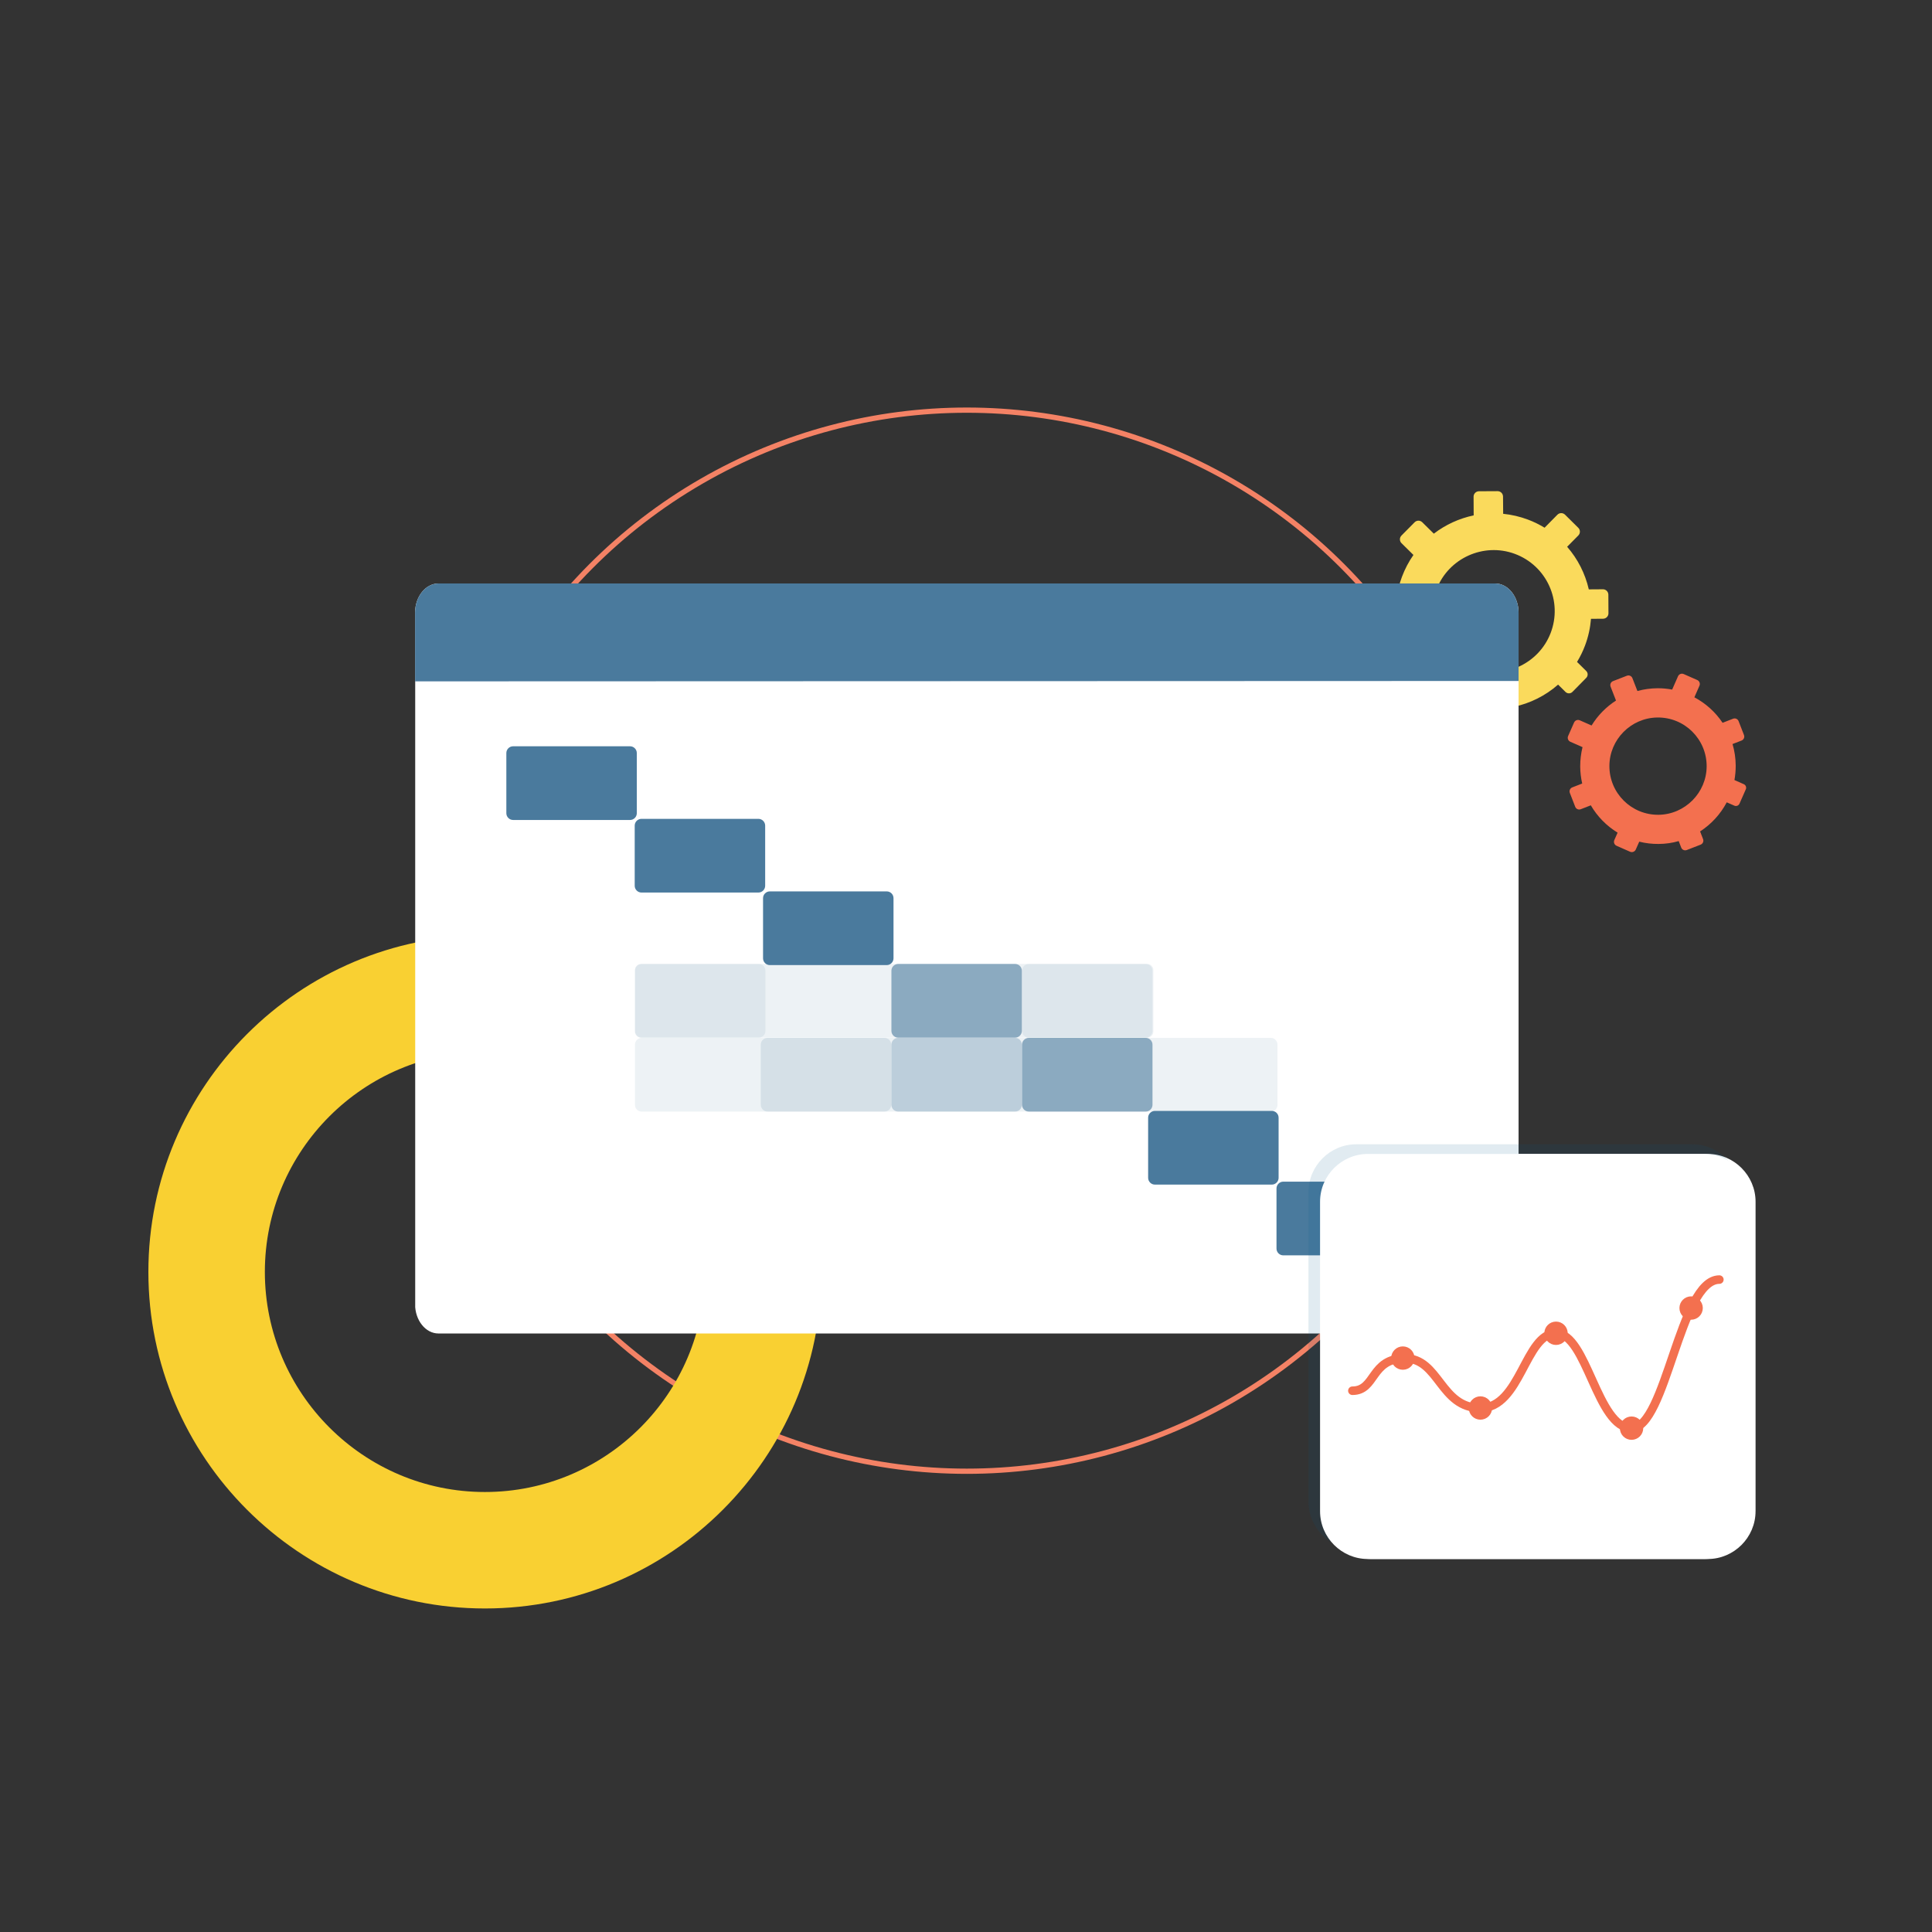
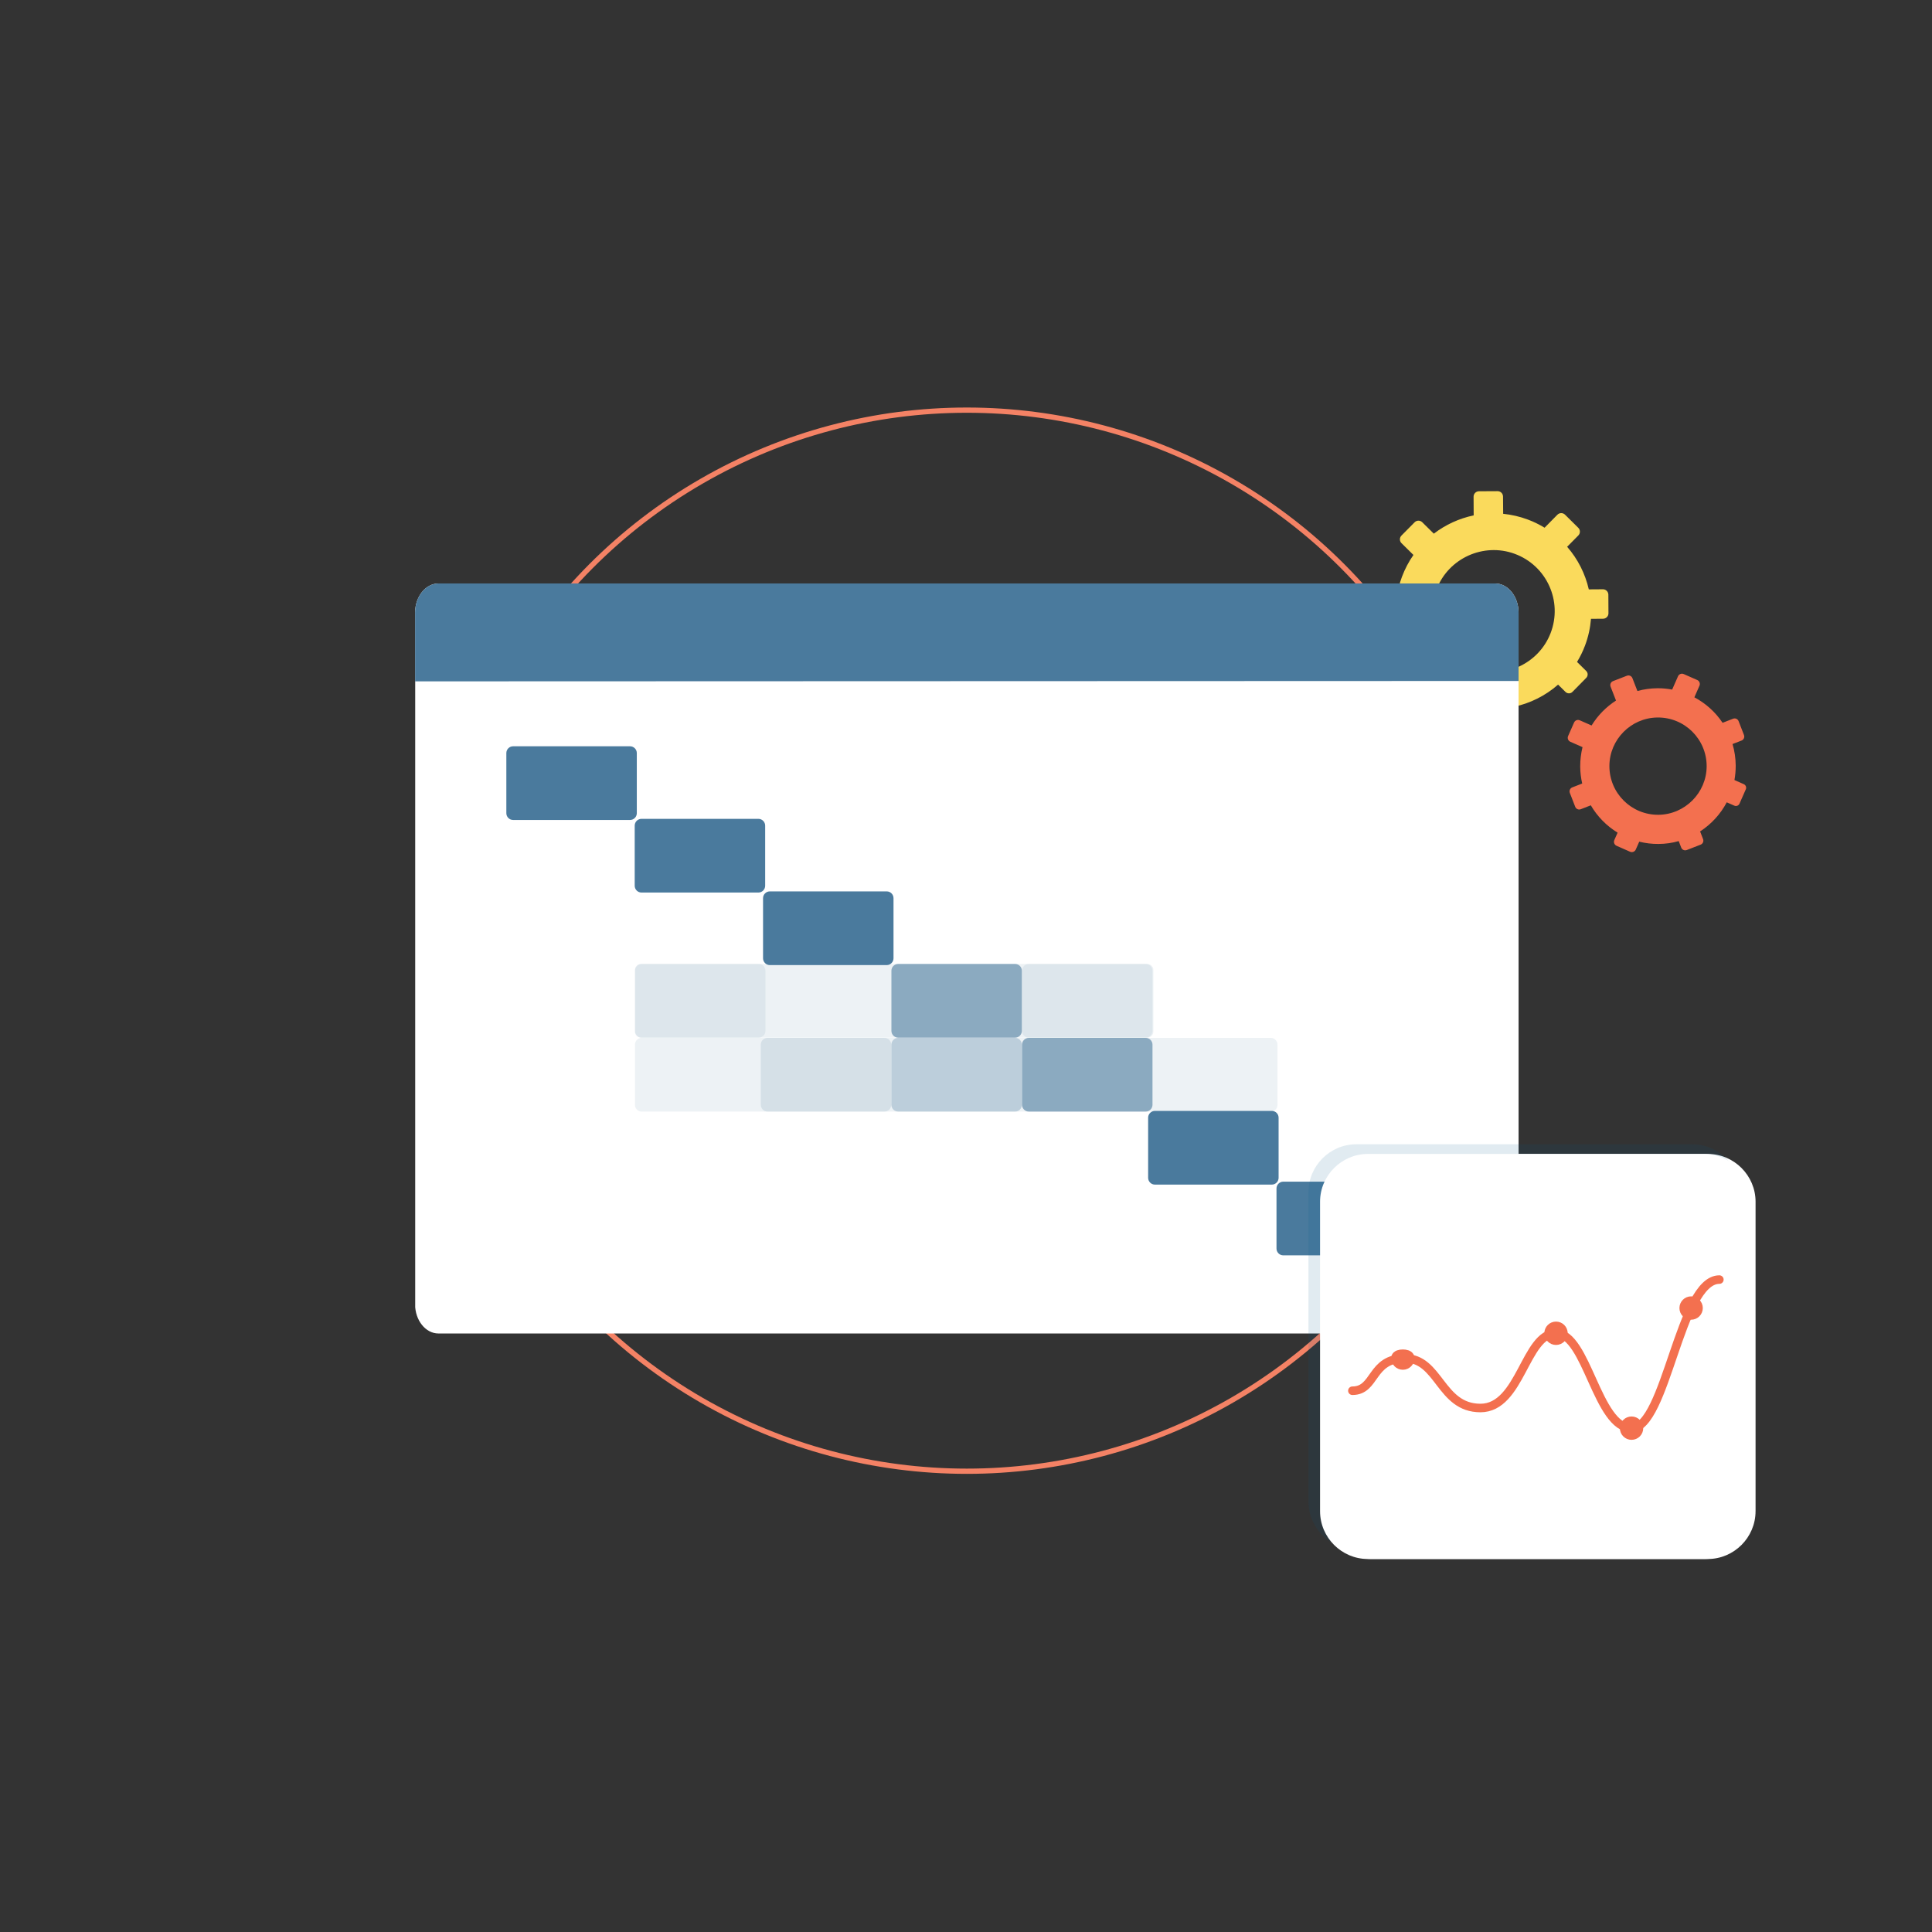
<svg xmlns="http://www.w3.org/2000/svg" xmlns:xlink="http://www.w3.org/1999/xlink" version="1.1" id="Layer_1" x="0px" y="0px" viewBox="0 0 1000 1000" style="enable-background:new 0 0 1000 1000;" xml:space="preserve">
  <rect x="0" y="0" width="1000" height="1000" fill="#333333" stroke="none" />
  <style type="text/css">
	.st0{fill:#FADA5C;}
	.st1{fill:#F3704F;}
	.st2{fill:none;stroke:#F48265;stroke-width:2.715;stroke-linecap:round;stroke-miterlimit:10;}
	.st3{fill:#F9D032;}
	.st4{clip-path:url(#SVGID_4_);}
	.st5{fill:#FFFFFF;}
	.st6{opacity:0.1;}
	.st7{fill:#4A7A9D;}
	.st8{opacity:0.6;}
	.st9{opacity:0.3;}
	.st10{opacity:0.15;}
	.st11{fill:none;stroke:#F3704F;stroke-width:4.421;stroke-linecap:round;stroke-linejoin:round;stroke-miterlimit:10;}
	.st12{fill:none;stroke:#F3704F;stroke-width:6.697;stroke-linecap:round;stroke-linejoin:round;stroke-miterlimit:10;}
	.st13{opacity:0.12;}
	.st14{fill:#005984;}
</style>
  <g>
    <g id="Illustration-DDM-1-1000x1000_4_">
      <g>
        <g>
          <path class="st0" d="M768.29,366.74l0.03,4.54c0.02,1.53,1.27,2.79,2.82,2.77l9.65-0.05c1.53-0.02,2.79-1.27,2.77-2.82      l-0.03-5.33c8.48-1.8,16.4-5.75,22.94-11.5l3.84,3.8c1,0.97,2.59,0.97,3.58-0.03l7.15-7.26c0.97-1,0.97-2.59-0.03-3.58      l-4.74-4.67c1.61-2.63,3-5.46,4.13-8.46c1.72-4.55,2.72-9.21,3.09-13.85l6.27-0.05c1.53-0.02,2.79-1.27,2.77-2.82l-0.05-9.65      c-0.02-1.53-1.27-2.79-2.82-2.77l-7.3,0.05c-1.87-8.14-5.7-15.74-11.22-22.05l5.8-5.86c1.09-1.11,1.08-2.87-0.02-3.96      l-6.86-6.79c-1.11-1.09-2.87-1.08-3.96,0.02l-6.63,6.72c-2.67-1.63-5.54-3.05-8.58-4.19c-4.24-1.59-8.56-2.58-12.86-3.01      l-0.07-8.95c-0.02-1.53-1.27-2.79-2.82-2.77l-9.65,0.05c-1.53,0.02-2.79,1.27-2.77,2.82l0.05,9.67      c-7.48,1.56-14.56,4.8-20.63,9.46l-5.99-5.91c-1.11-1.09-2.87-1.08-3.96,0.02l-6.79,6.86c-1.09,1.11-1.08,2.87,0.02,3.96      l6.17,6.09c-2.39,3.41-4.38,7.16-5.92,11.24c-1.34,3.55-2.23,7.14-2.74,10.76l-6.94,0.05c-1.53,0.02-2.79,1.27-2.77,2.82      l0.05,9.65c0.02,1.53,1.27,2.79,2.82,2.77l7.02-0.04c1.37,8.31,4.79,16.17,9.94,22.82l-3.72,3.78      c-1.09,1.11-1.08,2.87,0.02,3.96l6.86,6.79c1.11,1.09,2.87,1.08,3.96-0.02l3.94-3.98c3.36,2.35,7.08,4.33,11.11,5.85      C759.55,365.31,763.93,366.29,768.29,366.74z M762.21,346.01c-16.61-6.09-24.99-24.58-18.61-41.08      c6.17-16.01,24.25-24.19,40.37-18.29c16.61,6.09,24.99,24.58,18.61,41.08C796.39,343.73,778.31,351.91,762.21,346.01z" />
        </g>
        <g>
          <path class="st1" d="M868.89,435.34l1.31,3.37c0.44,1.15,1.73,1.71,2.88,1.26l7.16-2.78c1.15-0.44,1.71-1.73,1.26-2.88      l-1.53-3.97c5.79-3.75,10.55-8.93,13.79-15.06l3.94,1.73c1.02,0.45,2.21-0.02,2.66-1.04l3.27-7.42      c0.45-1.02-0.02-2.21-1.04-2.66l-4.84-2.14c0.43-2.43,0.66-4.91,0.65-7.46c-0.02-3.88-0.6-7.64-1.64-11.18l4.66-1.8      c1.15-0.44,1.71-1.73,1.26-2.88l-2.78-7.16c-0.44-1.15-1.73-1.71-2.88-1.26l-5.41,2.11c-3.68-5.52-8.71-10.06-14.6-13.2      l2.64-6.01c0.48-1.12-0.03-2.43-1.15-2.93l-7.03-3.1c-1.12-0.48-2.43,0.03-2.93,1.15l-3.03,6.89c-2.45-0.45-4.97-0.7-7.57-0.69      c-3.62,0.03-7.1,0.52-10.42,1.43l-2.58-6.64c-0.44-1.15-1.73-1.71-2.88-1.26l-7.16,2.78c-1.15,0.44-1.71,1.73-1.26,2.88      l2.8,7.18c-5.13,3.3-9.45,7.71-12.64,12.91l-6.13-2.69c-1.12-0.48-2.43,0.03-2.93,1.15l-3.1,7.03      c-0.48,1.12,0.03,2.43,1.15,2.93l6.32,2.79c-0.79,3.21-1.21,6.58-1.2,10.04c0.03,3.04,0.38,5.96,1.03,8.79l-5.13,2      c-1.15,0.44-1.71,1.73-1.26,2.88l2.78,7.16c0.44,1.15,1.73,1.71,2.88,1.26l5.19-2.02c3.37,5.79,8.15,10.66,13.87,14.15      l-1.71,3.86c-0.48,1.12,0.03,2.43,1.15,2.93l7.03,3.1c1.12,0.48,2.43-0.03,2.93-1.15l1.8-4.07c3.19,0.79,6.52,1.21,9.94,1.18      C862.04,436.82,865.59,436.31,868.89,435.34z M858.54,421.73c-14.09,0.19-25.56-11.19-25.52-25.27      c0.04-13.67,11.15-24.9,24.82-25.08c14.09-0.19,25.56,11.19,25.52,25.27C883.31,410.3,872.18,421.53,858.54,421.73z" />
        </g>
      </g>
    </g>
  </g>
  <circle class="st2" cx="500.42" cy="486.9" r="274.61" />
  <g>
-     <path class="st3" d="M251,832.54c-96.05,0-174.2-78.14-174.2-174.2s78.14-174.2,174.2-174.2s174.2,78.14,174.2,174.2   S347.06,832.54,251,832.54z M251,544.43c-62.81,0-113.91,51.1-113.91,113.91S188.19,772.26,251,772.26s113.91-51.1,113.91-113.91   S313.82,544.43,251,544.43z" />
-   </g>
+     </g>
  <g>
    <g>
      <g>
        <g>
          <g>
            <g>
              <g>
                <g>
                  <defs>
-                     <path id="SVGID_1_" d="M786,675.11c0,8.31-5.44,15.1-12.09,15.1H226.94c-6.65,0-12.09-6.8-12.09-15.1v-358           c0-8.31,5.44-15.1,12.09-15.1h546.98c6.65,0,12.09,6.8,12.09,15.1V675.11z" />
-                   </defs>
+                     </defs>
                  <clipPath id="SVGID_2_">
                    <use xlink:href="#SVGID_1_" style="overflow:visible;" />
                  </clipPath>
                </g>
                <g>
                  <defs>
                    <path id="SVGID_3_" d="M786,675.11c0,8.31-5.44,15.1-12.09,15.1H226.94c-6.65,0-12.09-6.8-12.09-15.1v-358           c0-8.31,5.44-15.1,12.09-15.1h546.98c6.65,0,12.09,6.8,12.09,15.1V675.11z" />
                  </defs>
                  <clipPath id="SVGID_4_">
                    <use xlink:href="#SVGID_3_" style="overflow:visible;" />
                  </clipPath>
                  <g class="st4">
                    <rect x="214.91" y="302.07" class="st5" width="612.3" height="388.14" />
                  </g>
                </g>
                <g>
                  <defs>
                    <path id="SVGID_5_" d="M786,675.11c0,8.31-5.44,15.1-12.09,15.1H226.94c-6.65,0-12.09-6.8-12.09-15.1v-358           c0-8.31,5.44-15.1,12.09-15.1h546.98c6.65,0,12.09,6.8,12.09,15.1V675.11z" />
                  </defs>
                  <clipPath id="SVGID_6_">
                    <use xlink:href="#SVGID_5_" style="overflow:visible;" />
                  </clipPath>
                </g>
              </g>
            </g>
            <g>
              <defs>
                <path id="SVGID_7_" d="M214.85,352.67v-35.56c0-8.31,5.44-15.1,12.09-15.1h546.98c6.65,0,12.09,6.8,12.09,15.1v35.36" />
              </defs>
              <use xlink:href="#SVGID_7_" style="overflow:visible;fill:#4A7A9D;" />
              <clipPath id="SVGID_8_">
                <use xlink:href="#SVGID_7_" style="overflow:visible;" />
              </clipPath>
            </g>
          </g>
        </g>
      </g>
      <g>
        <g class="st6">
          <path class="st7" d="M596.98,533.97c0,1.72-1.41,3.13-3.13,3.13H331.78c-1.72,0-3.13-1.41-3.13-3.13v-31.9      c0-1.72,1.41-3.13,3.13-3.13h262.08c1.72,0,3.13,1.41,3.13,3.13V533.97z" />
        </g>
        <g class="st6">
          <path class="st7" d="M396.19,533.58c0,1.93-1.58,3.51-3.51,3.51h-60.51c-1.93,0-3.51-1.58-3.51-3.51v-31.13      c0-1.93,1.58-3.51,3.51-3.51h60.51c1.93,0,3.51,1.58,3.51,3.51V533.58z" />
        </g>
        <path class="st7" d="M329.61,420.91c0,1.93-1.58,3.51-3.51,3.51h-60.51c-1.93,0-3.51-1.58-3.51-3.51v-31.13     c0-1.93,1.58-3.51,3.51-3.51h60.51c1.93,0,3.51,1.58,3.51,3.51V420.91z" />
        <path class="st7" d="M396.05,458.47c0,1.93-1.58,3.51-3.51,3.51h-60.51c-1.93,0-3.51-1.58-3.51-3.51v-31.13     c0-1.93,1.58-3.51,3.51-3.51h60.51c1.93,0,3.51,1.58,3.51,3.51V458.47z" />
        <path class="st7" d="M462.48,496.02c0,1.93-1.58,3.51-3.51,3.51h-60.51c-1.93,0-3.51-1.58-3.51-3.51v-31.13     c0-1.93,1.58-3.51,3.51-3.51h60.51c1.93,0,3.51,1.58,3.51,3.51V496.02z" />
        <g>
          <g class="st6">
            <path class="st7" d="M661.23,571.88c0,1.91-1.57,3.48-3.48,3.48H332.13c-1.91,0-3.48-1.57-3.48-3.48v-31.2       c0-1.91,1.57-3.48,3.48-3.48h325.62c1.91,0,3.48,1.57,3.48,3.48V571.88z" />
          </g>
          <g class="st8">
            <path class="st7" d="M596.53,571.84c0,1.93-1.58,3.51-3.51,3.51h-60.51c-1.93,0-3.51-1.58-3.51-3.51v-31.13       c0-1.93,1.58-3.51,3.51-3.51h60.51c1.93,0,3.51,1.58,3.51,3.51V571.84z" />
          </g>
          <g class="st9">
            <path class="st7" d="M528.92,571.84c0,1.93-1.58,3.51-3.51,3.51h-60.51c-1.93,0-3.51-1.58-3.51-3.51v-31.13       c0-1.93,1.58-3.51,3.51-3.51h60.51c1.93,0,3.51,1.58,3.51,3.51V571.84z" />
          </g>
          <g class="st10">
            <path class="st7" d="M461.31,571.84c0,1.93-1.58,3.51-3.51,3.51h-60.51c-1.93,0-3.51-1.58-3.51-3.51v-31.13       c0-1.93,1.58-3.51,3.51-3.51h60.51c1.93,0,3.51,1.58,3.51,3.51V571.84z" />
          </g>
        </g>
        <g class="st6">
          <path class="st7" d="M596.53,533.58c0,1.93-1.58,3.51-3.51,3.51h-60.51c-1.93,0-3.51-1.58-3.51-3.51v-31.13      c0-1.93,1.58-3.51,3.51-3.51h60.51c1.93,0,3.51,1.58,3.51,3.51V533.58z" />
        </g>
        <path class="st7" d="M661.8,609.64c0,1.93-1.58,3.51-3.51,3.51h-60.51c-1.93,0-3.51-1.58-3.51-3.51v-31.13     c0-1.93,1.58-3.51,3.51-3.51h60.51c1.93,0,3.51,1.58,3.51,3.51V609.64z" />
        <path class="st7" d="M728.24,646.26c0,1.93-1.58,3.51-3.51,3.51h-60.51c-1.93,0-3.51-1.58-3.51-3.51v-31.13     c0-1.93,1.58-3.51,3.51-3.51h60.51c1.93,0,3.51,1.58,3.51,3.51V646.26z" />
        <g class="st8">
          <path class="st7" d="M528.92,533.58c0,1.93-1.58,3.51-3.51,3.51h-60.51c-1.93,0-3.51-1.58-3.51-3.51v-31.13      c0-1.93,1.58-3.51,3.51-3.51h60.51c1.93,0,3.51,1.58,3.51,3.51V533.58z" />
        </g>
      </g>
    </g>
  </g>
  <path class="st7" d="M424.8,139" />
  <g>
    <g>
      <path class="st5" d="M908.67,782.19c0,13.61-11.14,24.75-24.75,24.75H710.01c-13.61,0-24.75-11.14-24.75-24.75V622.03    c0-13.61,11.14-24.75,24.75-24.75h173.92c13.61,0,24.75,11.14,24.75,24.75V782.19z" />
    </g>
    <g>
      <path class="st11" d="M701.99,719.84c12.29,0,9.3-16.76,27.18-16.76s18.25,25.7,39.11,25.7c20.86,0,23.09-38.68,39.11-38.68    c16.02,0,21.23,49.11,39.11,49.11s24.96-76.9,45.44-76.9" />
      <path class="st12" d="M770.97,728.78c0,1.49-1.21,2.7-2.7,2.7s-2.7-1.21-2.7-2.7c0-1.49,1.21-2.7,2.7-2.7    S770.97,727.3,770.97,728.78z" />
      <path class="st12" d="M730.81,702.94c0,1.49-1.21,2.7-2.7,2.7s-2.7-1.21-2.7-2.7c0-1.49,1.21-2.7,2.7-2.7    S730.81,701.45,730.81,702.94z" />
      <path class="st12" d="M880.02,677.04c0,1.49-1.21,2.7-2.7,2.7s-2.7-1.21-2.7-2.7c0-1.49,1.21-2.7,2.7-2.7    S880.02,675.55,880.02,677.04z" />
      <circle class="st12" cx="807.39" cy="690.1" r="2.7" />
      <path class="st12" d="M849.19,739.21c0,1.49-1.21,2.7-2.7,2.7c-1.49,0-2.7-1.21-2.7-2.7c0-1.49,1.21-2.7,2.7-2.7    C847.99,736.52,849.19,737.72,849.19,739.21z" />
    </g>
  </g>
  <g>
    <g class="st13">
      <path class="st14" d="M900.67,777.19c0,13.61-11.14,24.75-24.75,24.75H702.01c-13.61,0-24.75-11.14-24.75-24.75V617.03    c0-13.61,11.14-24.75,24.75-24.75h173.92c13.61,0,24.75,11.14,24.75,24.75V777.19z" />
    </g>
    <g>
      <path class="st5" d="M906.67,782.19c0,13.61-11.14,24.75-24.75,24.75H708.01c-13.61,0-24.75-11.14-24.75-24.75V622.03    c0-13.61,11.14-24.75,24.75-24.75h173.92c13.61,0,24.75,11.14,24.75,24.75V782.19z" />
    </g>
    <g>
      <path class="st11" d="M699.99,719.84c12.29,0,9.3-16.76,27.18-16.76s18.25,25.7,39.11,25.7c20.86,0,23.09-38.68,39.11-38.68    c16.02,0,21.23,49.11,39.11,49.11s24.96-76.9,45.44-76.9" />
-       <path class="st12" d="M768.97,728.78c0,1.49-1.21,2.7-2.7,2.7s-2.7-1.21-2.7-2.7c0-1.49,1.21-2.7,2.7-2.7    S768.97,727.3,768.97,728.78z" />
-       <path class="st12" d="M728.81,702.94c0,1.49-1.21,2.7-2.7,2.7s-2.7-1.21-2.7-2.7c0-1.49,1.21-2.7,2.7-2.7    S728.81,701.45,728.81,702.94z" />
+       <path class="st12" d="M728.81,702.94c0,1.49-1.21,2.7-2.7,2.7s-2.7-1.21-2.7-2.7S728.81,701.45,728.81,702.94z" />
      <path class="st12" d="M878.02,677.04c0,1.49-1.21,2.7-2.7,2.7s-2.7-1.21-2.7-2.7c0-1.49,1.21-2.7,2.7-2.7    S878.02,675.55,878.02,677.04z" />
      <circle class="st12" cx="805.39" cy="690.1" r="2.7" />
      <path class="st12" d="M847.19,739.21c0,1.49-1.21,2.7-2.7,2.7c-1.49,0-2.7-1.21-2.7-2.7c0-1.49,1.21-2.7,2.7-2.7    C845.99,736.52,847.19,737.72,847.19,739.21z" />
    </g>
  </g>
</svg>